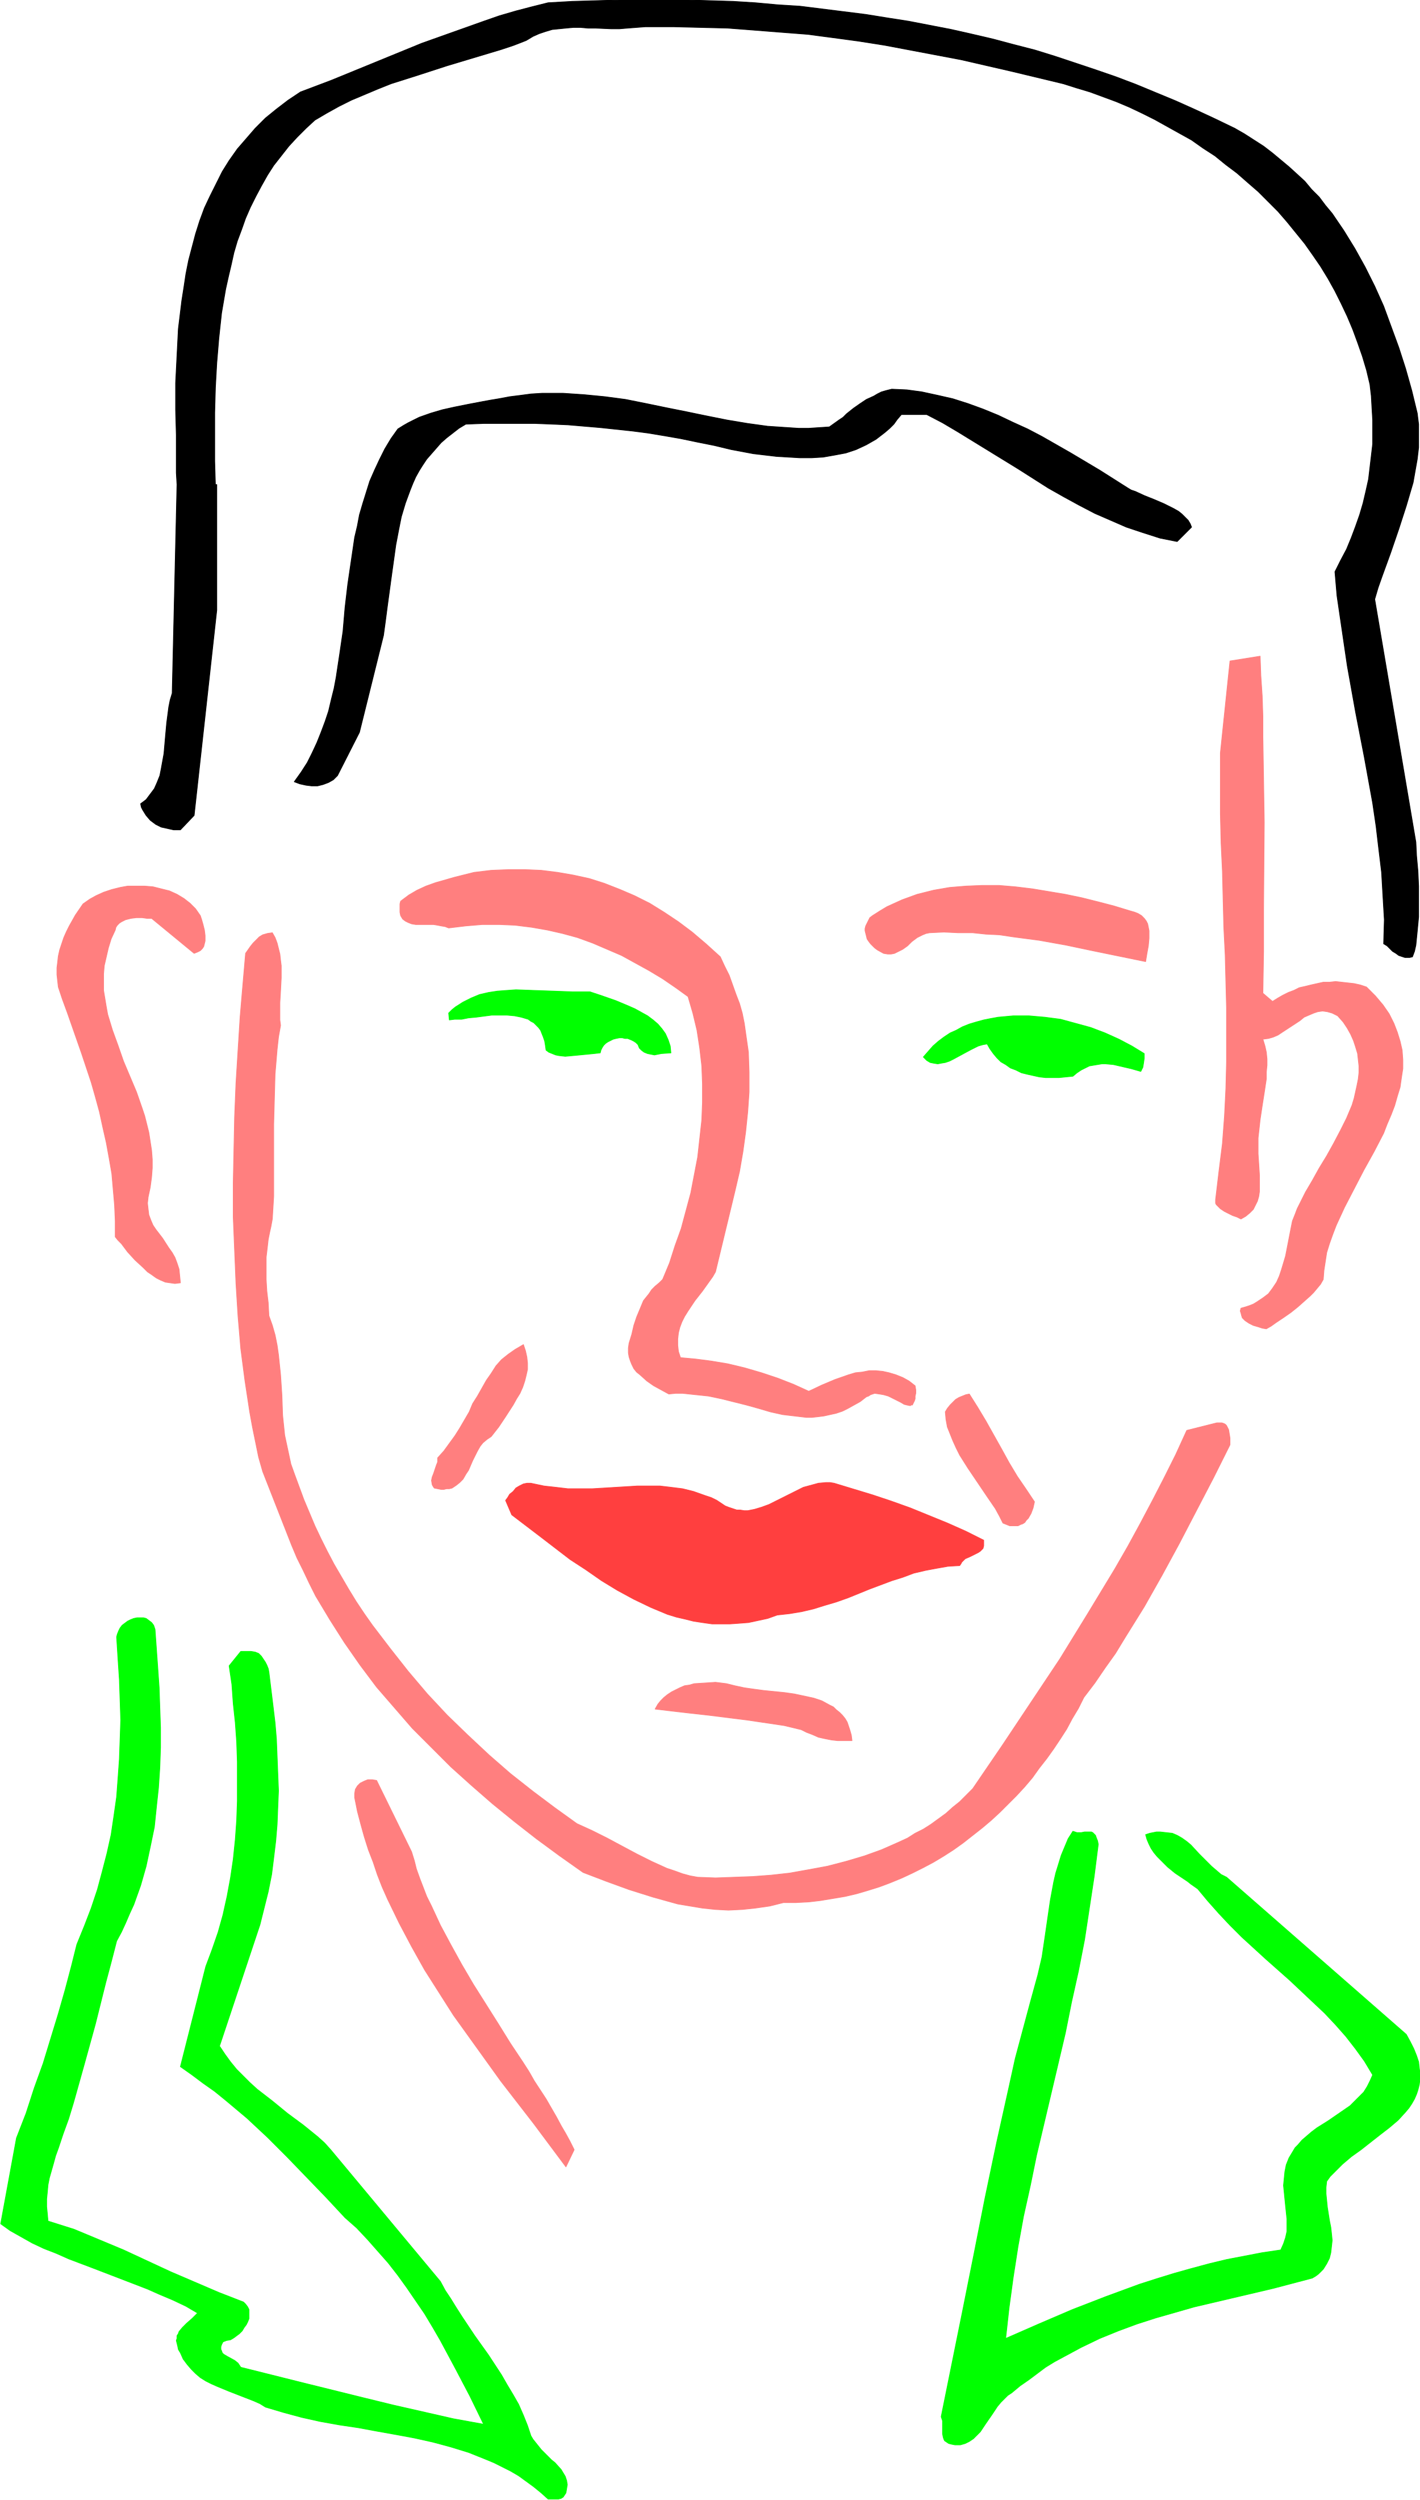
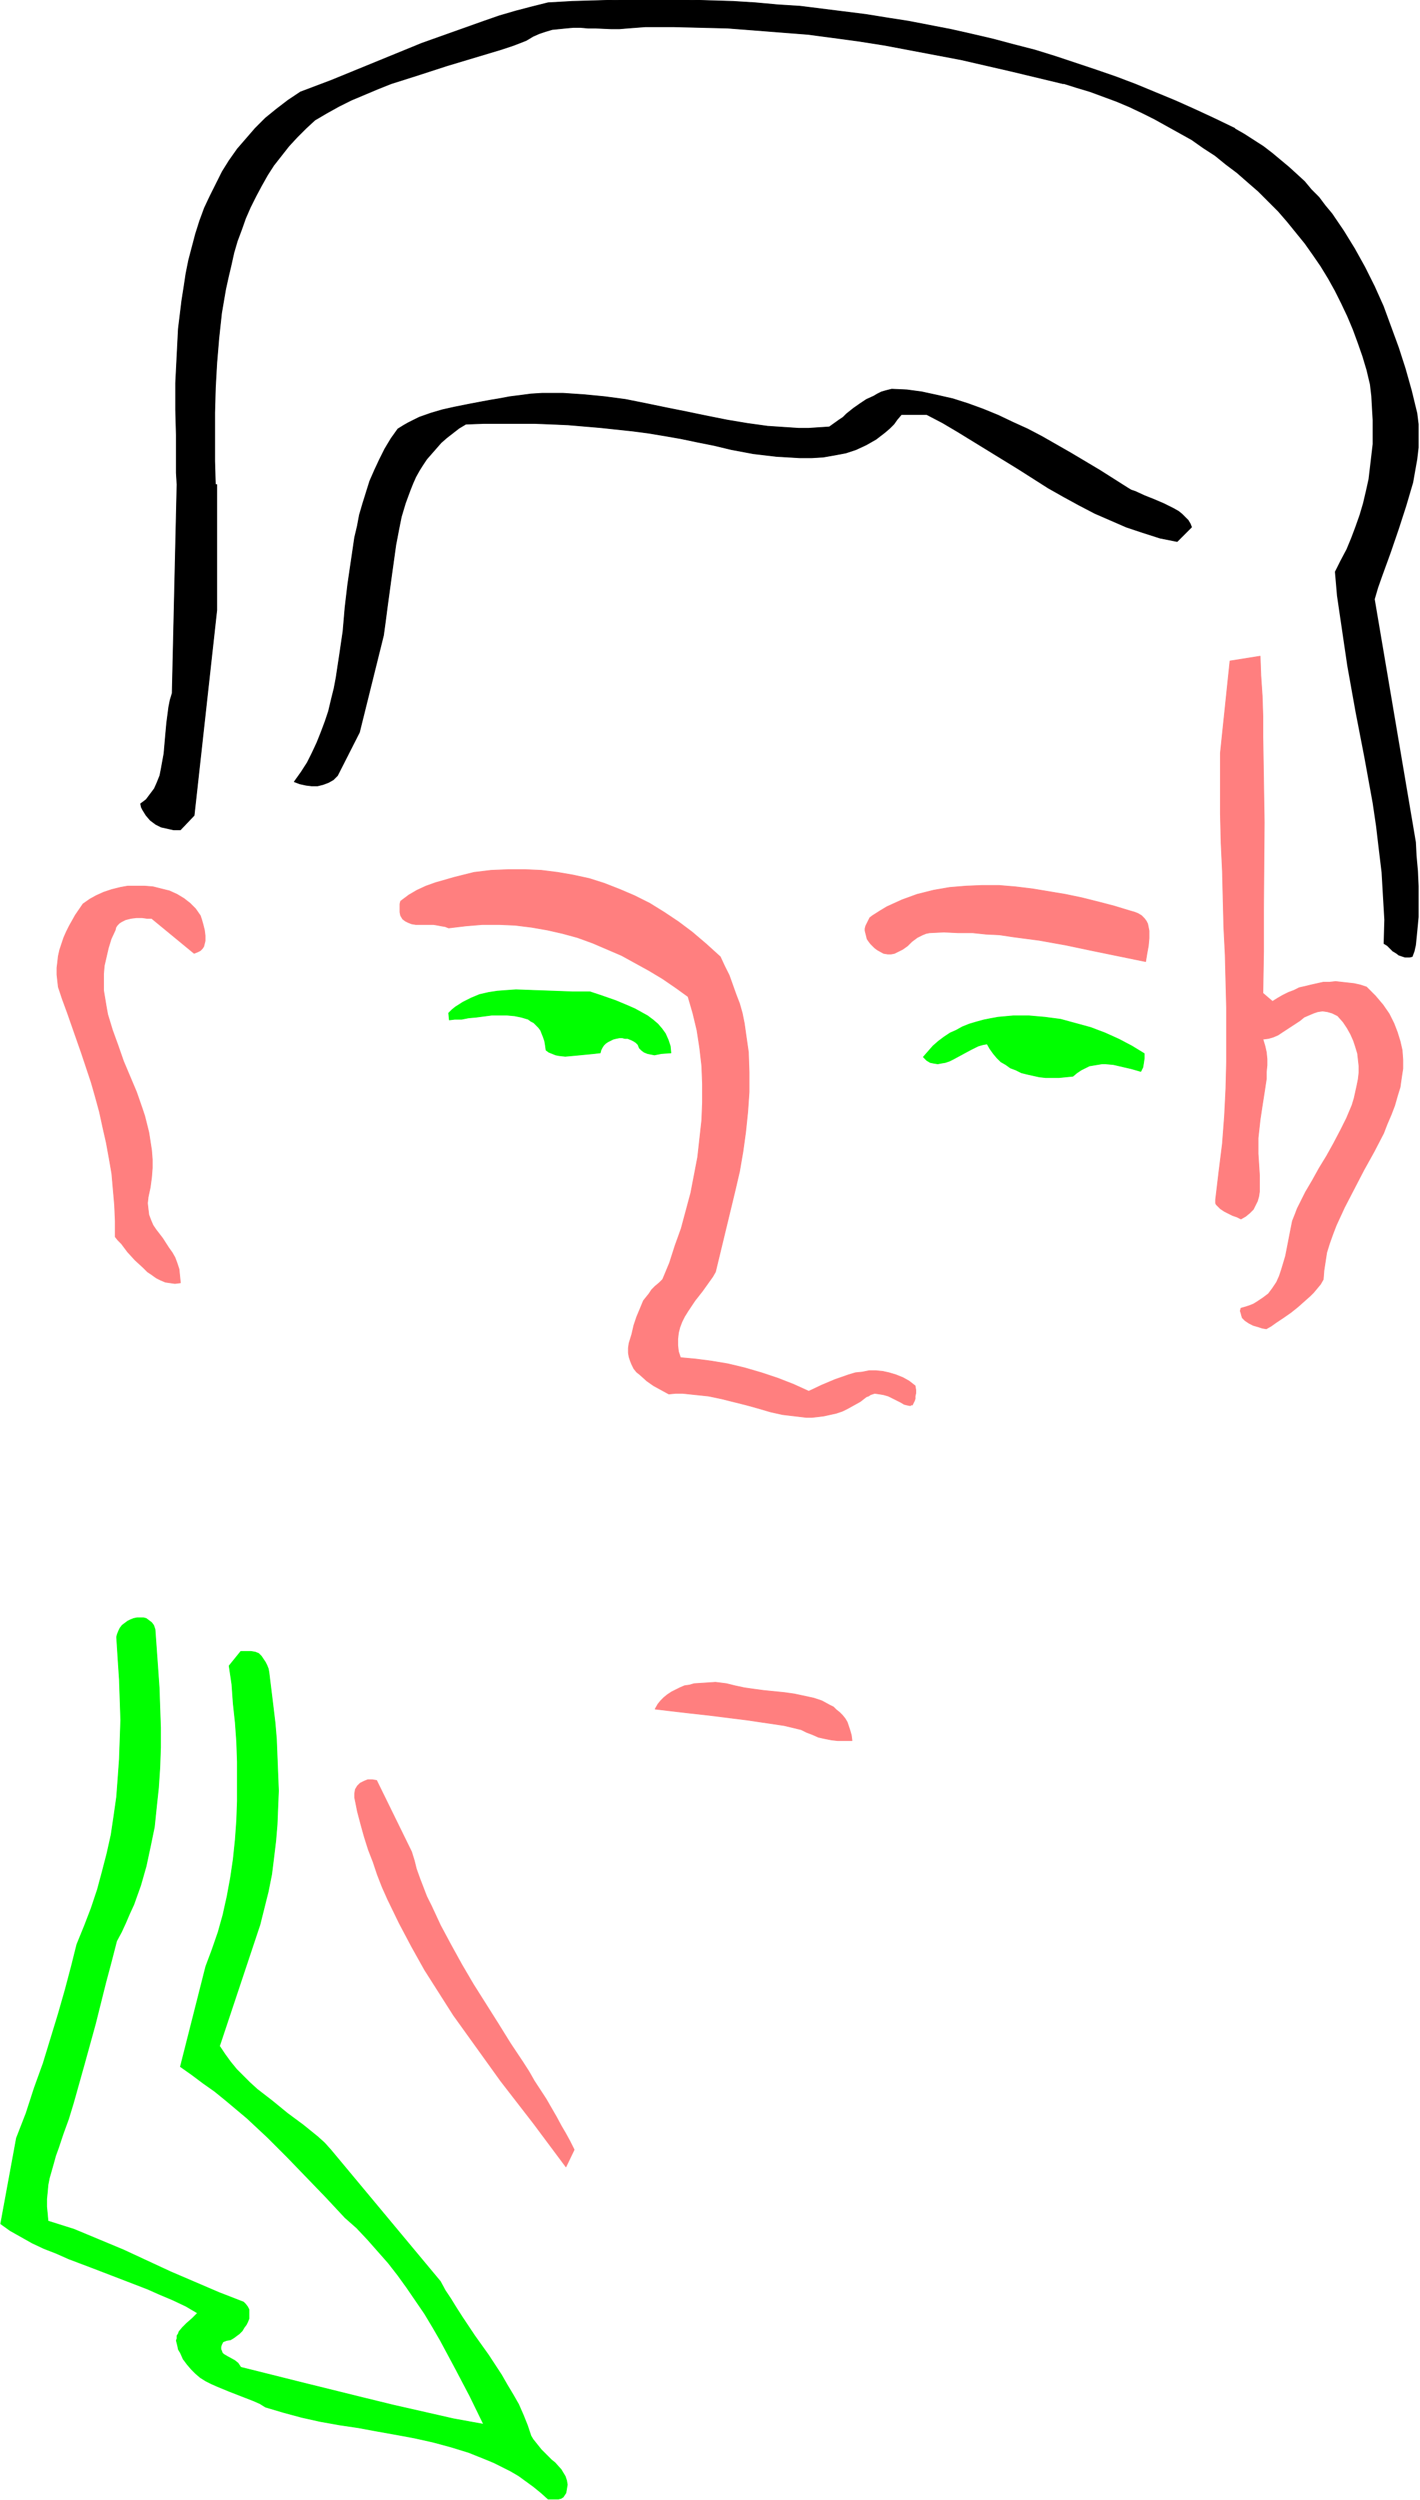
<svg xmlns="http://www.w3.org/2000/svg" fill-rule="evenodd" height="588.515" preserveAspectRatio="none" stroke-linecap="round" viewBox="0 0 2070 3642" width="334.416">
  <style>.pen0{stroke:#000;stroke-width:1;stroke-linejoin:round}.brush1{fill:#000}.brush2{fill:#ff7f7f}.pen2{stroke:#ff7f7f;stroke-width:1;stroke-linejoin:round}.brush3{fill:#0f0}.pen3{stroke:#0f0;stroke-width:1;stroke-linejoin:round}</style>
  <path class="brush1" style="stroke:none" d="m1550 122 19 6 20 6 19 7 19 7 19 8 19 9 18 9 18 10 18 10 18 10 17 12 17 11 16 13 16 12 16 14 15 13 14 14 15 15 13 15 13 16 13 16 12 17 11 16 11 18 10 18 9 18 9 19 8 19 7 19 7 20 6 20 5 21 2 17 1 18 1 17v35l-2 17-2 17-2 17-4 18-4 17-5 17-6 17-6 16-7 17-9 17-8 16 3 35 5 34 5 34 5 34 12 67 13 67 12 66 5 34 4 34 4 33 2 35 2 34-1 35 5 3 4 4 4 4 5 3 4 3 6 2 3 1h7l4-1 3-8 2-9 1-10 1-10 2-21v-45l-1-22-2-22-1-20-60-354 5-17 6-17 12-33 12-35 11-34 5-17 5-17 3-17 3-17 2-17v-34l-2-16-8-33-9-32-10-31-11-30-11-30-13-29-14-28-15-27-16-26-17-25-10-12-9-12-11-11-10-12-12-11-11-10-24-20-13-10-14-9-14-9-14-8-29-14-28-13-29-13-29-12-29-12-29-11-29-10-30-10-30-10-29-9-31-8-30-8-30-7-31-7-31-6-31-6-32-5-31-5-32-4-32-4-32-4-32-2-33-3-32-2-33-1-33-1H902l-34 1-34 1-35 2-24 6-23 6-24 7-23 8-45 16-45 16-44 18-44 18-44 18-45 17-18 12-17 13-16 13-15 15-13 15-13 15-12 17-10 16-9 18-9 18-8 17-7 19-6 19-5 19-5 19-4 20-3 20-3 19-5 41-2 39-2 40v39l1 37v55l1 17-7 304-3 10-2 10-3 23-2 22-2 23-2 11-2 11-2 10-4 10-4 9-6 8-6 8-8 6 1 5 2 4 5 8 6 7 8 6 8 4 9 2 9 2h10l20-21 33-299V706h-2l-1-34v-71l1-36 2-36 3-36 4-37 6-35 4-18 4-17 4-18 5-17 6-16 6-17 7-16 8-16 8-15 9-16 9-14 11-14 11-14 12-13 13-13 13-12 17-10 18-10 18-9 19-8 19-8 20-8 41-13 40-13 40-12 40-12 18-6 18-7 10-6 9-4 9-3 10-3 10-1 10-1 11-1h10l11 1h11l23 1h12l12-1 13-1 13-1h40l40 1 40 1 39 3 38 3 39 3 38 5 37 5 38 6 37 7 37 7 37 7 74 17 75 18z" />
-   <path class="pen0" fill="none" d="m1550 122 19 6 20 6 19 7 19 7 19 8 19 9 18 9 18 10 18 10 18 10 17 12 17 11 16 13 16 12 16 14 15 13 14 14 15 15 13 15 13 16 13 16 12 17 11 16 11 18 10 18 9 18 9 19 8 19 7 19 7 20 6 20 5 21m0 0 2 17 1 18 1 17v35l-2 17-2 17-2 17-4 18-4 17-5 17-6 17-6 16-7 17-9 17-8 16m0 0 3 35 5 34 5 34 5 34 12 67 13 67 12 66 5 34 4 34 4 33 2 35 2 34-1 35m0 0 5 3 4 4 4 4 5 3 4 3 6 2 3 1h7l4-1m0 0 3-8 2-9 1-10 1-10 2-21v-45l-1-22-2-22-1-20m0 0-60-354m0 0 5-17 6-17 12-33 12-35 11-34 5-17 5-17 3-17 3-17 2-17v-34l-2-16m0 0-8-33-9-32-10-31-11-30-11-30-13-29-14-28-15-27-16-26-17-25-10-12-9-12-11-11-10-12-12-11-11-10-24-20-13-10-14-9-14-9-14-8" />
  <path class="pen0" fill="none" d="m1800 187-29-14-28-13-29-13-29-12-29-12-29-11-29-10-30-10-30-10-29-9-31-8-30-8-30-7-31-7-31-6-31-6-32-5-31-5-32-4-32-4-32-4-32-2-33-3-32-2-33-1-33-1H902l-34 1-34 1-35 2m0 0-24 6-23 6-24 7-23 8-45 16-45 16-44 18-44 18-44 18-45 17m0 0-18 12-17 13-16 13-15 15-13 15-13 15-12 17-10 16-9 18-9 18-8 17-7 19-6 19-5 19-5 19-4 20-3 20-3 19-5 41-2 39-2 40v39l1 37v55l1 17m0 0-7 304m0 0-3 10-2 10-3 23-2 22-2 23-2 11-2 11-2 10-4 10-4 9-6 8-6 8-8 6m0 0 1 5 2 4 5 8 6 7 8 6 8 4 9 2 9 2h10m0 0 20-21 33-299V706h-2" />
  <path class="pen0" fill="none" d="m314 706-1-34v-71l1-36 2-36 3-36 4-37 6-35 4-18 4-17 4-18 5-17 6-16 6-17 7-16 8-16 8-15 9-16 9-14 11-14 11-14 12-13 13-13 13-12m0 0 17-10 18-10 18-9 19-8 19-8 20-8 41-13 40-13 40-12 40-12 18-6 18-7m0 0 10-6 9-4 9-3 10-3 10-1 10-1 11-1h10l11 1h11l23 1h12l12-1 13-1 13-1m0 0h40l40 1 40 1 39 3 38 3 39 3 38 5 37 5 38 6 37 7 37 7 37 7 74 17 75 18" />
  <path class="pen0 brush1" d="m559 926 3-22 3-23 6-44 6-43 4-21 4-20 6-20 7-19 4-10 4-9 5-9 5-8 6-9 7-8 7-8 7-8 8-7 9-7 9-7 10-6 26-1h75l25 1 23 1 47 4 47 5 23 3 24 4 23 4 24 5 25 5 25 6 16 3 16 3 17 2 17 2 17 1 17 1h17l17-1 17-3 16-3 15-5 15-7 7-4 7-4 13-10 7-6 6-6 5-7 6-7h37l23 12 22 13 44 27 44 27 44 28 23 13 22 12 23 12 23 10 23 10 24 8 25 8 25 5 21-21-2-5-3-5-4-4-5-5-5-4-7-4-14-7-14-6-15-6-13-6-6-2-5-3-41-26-42-25-21-12-21-12-21-11-22-10-21-10-22-9-22-8-22-7-22-5-23-5-22-3-22-1-8 2-7 2-6 3-5 3-11 5-9 6-10 7-10 8-5 5-6 4-7 5-7 5-15 1-15 1h-15l-15-1-30-2-29-4-30-5-30-6-29-6-30-6-29-6-30-6-30-4-31-3-30-2h-31l-16 1-15 2-16 2-16 3-12 2-11 2-21 4-20 4-18 4-17 5-17 6-16 8-7 4-8 5-10 14-9 15-8 16-7 15-7 16-5 16-5 16-5 17-3 16-4 17-5 34-5 34-4 34-3 35-5 34-5 33-3 16-4 16-4 17-5 15-6 16-6 15-7 15-7 14-9 14-10 14 8 3 9 2 8 1h9l8-2 8-3 7-4 3-3 3-3 32-63 35-141z" />
  <path class="pen2 brush2" d="m1793 963-14 134v89l1 42 2 42 1 41 1 40 2 40 1 39 1 39v78l-1 39-2 40-3 40-5 40-5 42v5l1 2 2 2 4 4 6 4 12 6 6 2 6 3 7-4 6-5 5-5 3-6 3-6 2-7 1-7v-24l-1-16-1-15v-23l1-9 2-18 3-20 3-19 3-20v-10l1-10v-9l-1-10-2-9-3-10 8-1 7-2 7-3 6-4 26-17 6-5 7-3 7-3 6-2 7-1 7 1 7 2 8 4 8 9 6 9 5 9 4 9 3 9 3 10 1 9 1 9v10l-1 9-2 10-2 9-2 9-3 10-8 19-9 18-10 19-10 18-11 18-10 18-10 17-8 16-4 8-3 8-4 10-2 10-8 41-3 10-3 10-3 9-4 9-6 9-6 8-8 6-9 6-5 3-5 2-6 2-7 2-1 4 1 3 1 4 1 3 2 2 2 2 6 4 6 3 7 2 6 2 6 1 7-4 7-5 12-8 10-7 10-8 9-8 9-8 5-5 5-6 5-6 4-7 1-13 2-13 2-13 4-13 5-14 5-13 6-13 6-13 14-27 14-27 15-27 14-27 5-13 6-14 5-13 4-14 4-13 2-14 2-13v-13l-1-14-3-13-4-13-5-13-7-14-9-13-11-13-6-6-7-7-9-3-9-2-9-1-9-1-9-1-9 1h-9l-9 2-9 2-8 2-9 2-8 4-8 3-8 4-7 4-8 5-14-12 1-61v-62l1-126-1-63-1-61v-30l-1-30-2-30-1-28-44 7zM584 1313l-1 4v12l1 5 3 5 4 3 4 2 5 2 6 1h26l6 1 5 1 6 1 5 2 25-3 24-2h25l23 1 24 3 23 4 22 5 22 6 22 8 21 9 21 9 20 11 20 11 20 12 19 13 18 13 7 24 6 25 4 26 3 26 1 26v27l-1 26-3 27-3 27-5 26-5 26-7 26-7 26-9 25-8 25-10 24-5 5-6 5-5 5-4 6-4 5-4 5-5 12-5 12-4 12-3 13-4 13-1 7v7l1 6 2 6 2 5 3 6 4 5 5 4 10 9 10 7 11 6 11 6 10-1h10l19 2 19 2 19 4 36 9 18 5 17 5 18 4 17 2 17 2h9l9-1 8-1 9-2 9-2 9-3 8-4 9-5 9-5 9-7 3-1 3-2 6-2 7 1 6 1 7 2 12 6 6 3 5 3 4 1 5 1 1-1h2l1-2 1-2 1-2 1-3v-4l1-4v-5l-1-6-9-7-9-5-10-4-10-3-9-2-10-1h-10l-10 2-10 1-10 3-20 7-19 8-19 9-22-10-23-9-24-8-24-7-25-6-24-4-23-3-11-1-11-1-3-9-1-9v-9l1-9 2-8 3-8 4-8 5-8 10-15 11-14 10-14 5-7 4-7 14-58 14-58 7-30 5-29 4-29 3-29 2-29v-29l-1-29-2-14-2-14-2-14-3-15-4-14-5-13-5-14-5-14-7-14-6-13-21-19-20-17-20-15-21-14-21-13-22-11-21-9-23-9-22-7-23-5-23-4-24-3-23-1h-25l-25 1-25 3-28 7-14 4-14 4-14 5-13 6-12 7-12 9zm688 21-4 3-2 4-2 4-2 4-1 4v3l1 4 1 4 1 4 2 3 3 4 3 3 3 3 4 3 9 5 6 1h5l5-1 4-2 8-4 7-5 6-6 8-6 4-2 4-2 5-2 5-1 21-1 21 1h21l19 2 20 1 20 3 38 5 39 7 38 8 39 8 39 8 2-12 2-11 1-11v-11l-1-5-1-5-2-4-3-4-4-4-5-3-5-2-7-2-23-7-23-6-24-6-24-5-24-4-24-4-25-3-24-2h-24l-24 1-24 2-23 4-24 6-22 8-11 5-11 5-10 6-11 7zm-1151-17-11 16-9 16-4 8-4 9-3 9-3 9-2 9-1 9-1 8v10l1 9 1 9 3 9 3 9 7 19 7 20 14 40 14 42 6 21 6 22 5 23 5 22 4 22 4 23 2 23 2 23 1 23v23l4 5 5 5 9 12 11 12 12 11 6 6 6 4 7 5 6 3 7 3 7 1 7 1 8-1-1-10-1-10-3-9-3-8-4-7-5-7-9-14-10-13-4-6-3-7-3-8-1-8-1-9 1-9 3-14 2-15 1-13v-13l-1-13-2-13-2-13-3-12-3-12-4-12-8-23-19-45-8-23-8-22-7-23-2-11-2-12-2-12v-24l1-12 3-13 3-13 4-13 6-13 1-4 2-3 3-3 3-2 6-3 8-2 8-1h8l7 1h7l62 51 5-2 4-2 3-3 2-3 1-4 1-4v-8l-1-8-2-8-2-7-1-3-1-3-7-10-8-8-9-7-10-6-11-5-12-3-12-3-12-1h-25l-11 2-12 3-12 4-11 5-9 5-10 7z" />
-   <path class="pen2 brush2" d="m425 2251 8 19 9 18 9 19 9 18 21 35 21 33 23 33 24 32 26 30 26 30 28 28 28 28 30 27 31 27 32 26 32 25 34 25 34 24 34 13 33 12 35 11 18 5 18 5 18 3 18 3 19 2 19 1 20-1 19-2 21-3 20-5h18l19-1 17-2 18-3 18-3 17-4 17-5 16-5 16-6 17-7 15-7 16-8 15-8 15-9 14-9 14-10 14-11 14-11 13-11 13-12 24-24 12-13 11-13 10-14 11-14 10-14 10-15 9-14 8-15 9-15 8-16 16-21 15-22 15-21 14-23 28-45 26-46 25-46 25-48 25-48 24-48v-10l-1-6-1-6-2-4-1-2-2-2-2-1-3-1h-7l-44 11-16 35-17 34-17 33-18 34-18 33-19 33-40 66-40 65-42 63-42 63-43 63-19 19-10 8-10 9-11 8-11 8-11 7-12 6-11 7-13 6-25 11-25 9-27 8-27 7-27 5-28 5-27 3-27 2-27 1-27 1-26-1-11-2-11-3-11-4-12-4-22-10-22-11-43-23-22-11-22-10-32-23-32-24-33-26-31-27-31-29-30-29-29-31-28-33-26-33-26-34-12-17-12-18-11-18-21-36-10-19-9-18-9-19-8-19-8-19-7-19-7-19-5-14-3-14-3-14-3-14-3-29-1-29-2-30-3-29-2-14-3-15-4-14-5-14-1-19-2-17-1-17v-32l2-17 1-9 2-10 2-9 2-11 2-33v-105l1-37 1-36 3-36 2-18 3-17-1-8v-25l1-17 1-19v-18l-1-8-1-9-2-8-2-8-3-8-4-7-7 1-7 2-5 3-4 4-5 5-4 5-7 10-4 46-4 47-3 48-3 48-2 49-1 48-1 49v49l2 49 2 48 3 48 4 47 6 46 7 46 4 22 9 44 6 21 42 107z" />
  <path class="pen3 brush3" d="m655 1486 8-1h10l10-2 11-1 23-3h22l11 1 10 2 10 3 4 3 4 2 3 3 4 4 3 4 2 5 2 5 2 6 1 6 1 7 4 3 5 2 5 2 5 1 9 1 11-1 21-2 10-1 9-1 1-4 2-4 2-3 3-3 3-2 4-2 4-2 4-1 5-1h4l4 1h4l5 2 4 2 3 2 3 3 2 5 3 3 4 3 5 2 5 1 5 1 5-1 5-1 14-1-1-10-3-9-4-9-5-7-6-7-7-6-8-6-9-5-9-5-9-4-19-8-20-7-9-3-9-3h-26l-27-1-28-1-27-1-14 1-13 1-13 2-13 3-12 5-12 6-11 7-5 4-5 5 1 10zm691 54 5 5 5 3 5 1 6 1 5-1 6-1 6-2 6-3 24-13 6-3 6-3 7-2 6-1 4 7 5 7 5 6 6 6 7 4 7 5 8 3 8 4 8 2 9 2 9 2 9 1h20l10-1 10-1 6-5 6-4 6-3 6-3 6-1 6-1 6-1h6l11 1 13 3 13 3 7 2 7 2 3-6 1-6 1-7v-7l-18-11-19-10-20-9-21-8-22-6-22-6-23-3-23-2h-23l-11 1-11 1-11 2-10 2-11 3-10 3-10 4-9 5-9 4-9 6-8 6-8 7-7 8-7 8z" />
-   <path class="pen2 brush2" d="M638 2124v6l-2 5-2 6-2 6-2 5-1 5 1 6 1 2 2 3 5 1 5 1h4l4-1h4l4-1 6-4 5-4 5-5 4-7 4-6 3-7 3-7 7-14 4-7 4-5 6-5 6-4 11-14 10-15 11-17 5-9 5-8 4-9 3-9 2-8 2-9v-9l-1-9-2-9-3-9-12 7-10 7-10 8-8 9-7 11-7 10-13 23-7 11-5 12-14 24-7 11-8 11-8 11-9 10zm740-67 1 11 2 11 4 10 4 10 5 11 5 10 12 19 27 40 13 19 6 11 5 10 5 2 5 2h12l4-2 3-1 3-2 2-3 3-3 4-7 3-8 2-9-12-18-13-19-12-20-11-20-23-41-12-20-12-19-5 1-5 2-5 2-5 3-4 4-4 4-4 5-3 5z" />
-   <path style="stroke:#ff3f3f;stroke-width:1;stroke-linejoin:round;fill:#ff3f3f" d="m1045 2186-8-4-9-3-17-6-16-4-16-2-17-2h-33l-16 1-33 2-17 1h-35l-17-2-18-2-19-4h-6l-5 1-6 3-5 3-4 5-5 4-3 5-3 4h0l9 21 21 16 21 16 43 33 23 15 23 16 23 14 24 13 25 12 12 5 12 5 13 4 13 3 12 3 13 2 14 2h26l14-1 13-1 14-3 14-3 14-5 18-2 18-3 17-4 16-5 17-5 17-6 32-13 32-12 16-5 16-6 17-4 16-3 17-3 17-1 2-3 1-2 3-3 2-2 7-3 6-3 6-3 3-2 2-2 2-2 1-4v-8l-26-13-27-12-27-11-27-11-28-10-27-9-56-17-6-1h-6l-11 1-11 3-11 3-10 5-10 5-20 10-10 5-11 4-10 3-10 2h-5l-6-1h-5l-12-4-5-2-6-4-6-4z" />
  <path class="pen3 brush3" d="m482 3132-9-10-10-9-21-17-23-17-22-18-22-17-11-10-9-9-10-10-9-11-8-11-8-12 51-153 8-24 6-24 6-24 5-25 3-24 3-25 2-24 1-25 1-24-1-25-1-25-1-25-2-24-3-25-6-49-1-5-2-5-2-4-2-3-2-3-2-3-4-4-5-2-6-1h-15l-17 21 4 27 2 28 3 28 2 28 1 29v57l-1 28-2 28-3 29-4 27-5 27-6 27-7 25-9 26-9 24-37 146 17 12 16 12 17 12 16 13 31 26 30 28 29 29 28 29 28 29 28 30 17 15 16 17 15 17 15 17 14 18 13 18 13 19 13 19 12 20 11 19 22 41 21 40 20 41-44-8-44-10-44-10-45-11-89-22-88-22-2-3-2-3-5-4-11-6-5-3-2-2-1-3-1-2v-4l1-3 2-4 5-2 6-1 5-3 4-3 4-3 4-4 3-5 3-4 2-4 2-5v-13l-2-4-3-4-3-3-36-14-35-15-35-15-69-32-36-15-36-15-19-6-19-6-1-11-1-10v-11l1-10 1-11 2-10 6-21 3-11 4-11 7-21 8-22 7-23 16-57 16-58 15-60 8-30 8-31 7-13 6-13 6-14 6-13 10-28 8-28 6-28 6-29 3-29 3-28 2-30 1-29v-29l-1-29-1-29-2-29-4-56-2-6-3-4-4-3-4-3-4-1h-9l-5 1-5 2-4 2-4 3-4 3-3 4-2 4-2 5-1 4 2 32 2 30 1 29 1 30-1 29-1 28-2 28-2 27-4 28-4 27-6 27-7 27-7 26-9 27-10 26-11 27-8 32-9 34-10 35-11 36-11 36-13 36-12 37-14 36-23 125 14 10 16 9 16 9 17 8 18 7 18 8 37 14 39 15 39 15 18 8 19 8 19 9 17 10-8 8-8 7-6 6-5 6-1 3-2 3v4l-1 3 1 4 1 4 1 5 3 5 4 9 6 8 6 7 6 6 7 6 8 5 8 4 9 4 17 7 18 7 18 7 9 4 8 5 27 8 26 7 27 6 28 5 27 4 27 5 28 5 27 5 27 6 26 7 26 8 25 10 12 5 12 6 12 6 12 7 11 8 11 8 11 9 10 9h15l4-1 3-2 2-3 2-3 1-6 1-6-1-6-2-6-3-5-3-5-9-10-5-4-5-5-10-10-8-10-4-5-3-5-5-15-6-15-7-16-8-14-9-15-8-14-19-29-20-28-18-27-9-14-8-13-8-12-7-13-160-192z" />
  <path class="pen2 brush2" d="m955 2490 25 3 26 3 27 3 56 7 27 4 27 4 25 6 8 4 8 3 9 4 9 2 10 2 9 1h21l-1-8-2-7-2-6-2-6-3-5-4-5-4-4-5-4-4-4-6-3-11-6-12-4-14-3-14-3-14-2-30-3-15-2-14-2-14-3-12-3-16-2-15 1-16 1-7 2-7 1-7 3-6 3-6 3-6 4-5 4-5 5-4 5-4 7zm-118 642-6-12-6-11-7-12-7-13-15-26-17-26-8-14-9-14-18-27-18-29-36-57-17-29-16-29-15-28-13-28-7-14-5-13-5-13-5-14-3-12-4-13-51-104-6-1h-7l-5 2-6 3-4 4-3 5-1 6v6l4 20 5 19 5 18 6 19 7 18 6 18 7 18 8 18 17 35 18 34 19 34 21 33 21 33 23 32 23 32 23 32 48 62 47 63 12-25z" />
-   <path class="pen3 brush3" d="m1788 2735-8-4-7-6-7-6-6-6-12-12-12-13-6-5-7-5-7-4-7-3-9-1-9-1h-5l-5 1-5 1-6 2 2 7 3 7 3 6 4 6 5 6 5 5 10 10 11 9 12 8 6 4 5 4 10 7 15 18 16 18 16 17 17 17 35 32 35 31 34 32 17 16 16 17 15 17 14 18 13 18 12 20-4 9-4 8-5 8-7 7-6 6-7 7-16 11-16 11-16 10-8 6-7 6-7 6-6 7-4 4-3 5-6 10-4 10-2 10-1 10-1 10 2 20 1 10 2 19v18l-2 9-3 9-4 9-27 4-26 5-26 5-25 6-26 7-25 7-26 8-25 8-49 18-49 19-49 21-48 21 5-45 6-44 7-45 8-44 10-45 9-44 21-89 21-89 9-45 10-45 9-46 7-46 7-46 6-47-1-5-2-5-1-3-2-2-2-2-2-1h-10l-5 1h-6l-6-2-7 11-5 12-5 12-4 13-4 13-3 13-5 27-8 55-4 27-3 13-3 13-11 40-11 41-11 41-9 41-18 81-17 81-16 81-16 80-16 79-16 79 1 3 1 3v19l1 5 1 3 1 2 3 2 3 2 4 1 5 1h8l7-2 6-3 6-4 5-5 5-5 8-12 9-13 8-12 5-6 5-5 5-5 6-4 12-10 13-9 12-9 12-9 13-8 13-7 26-14 27-13 27-11 27-10 28-9 28-8 28-8 115-27 57-15 5-3 4-3 4-4 3-3 5-8 4-8 2-8 1-9 1-9-1-10-1-9-2-10-3-19-1-10-1-10v-9l1-9 5-7 6-6 12-12 13-11 14-10 28-22 13-10 13-11 11-12 5-6 4-6 4-7 3-7 2-6 2-8 1-8v-8l-1-8-1-9-3-9-4-10-5-10-6-11-262-229z" />
</svg>